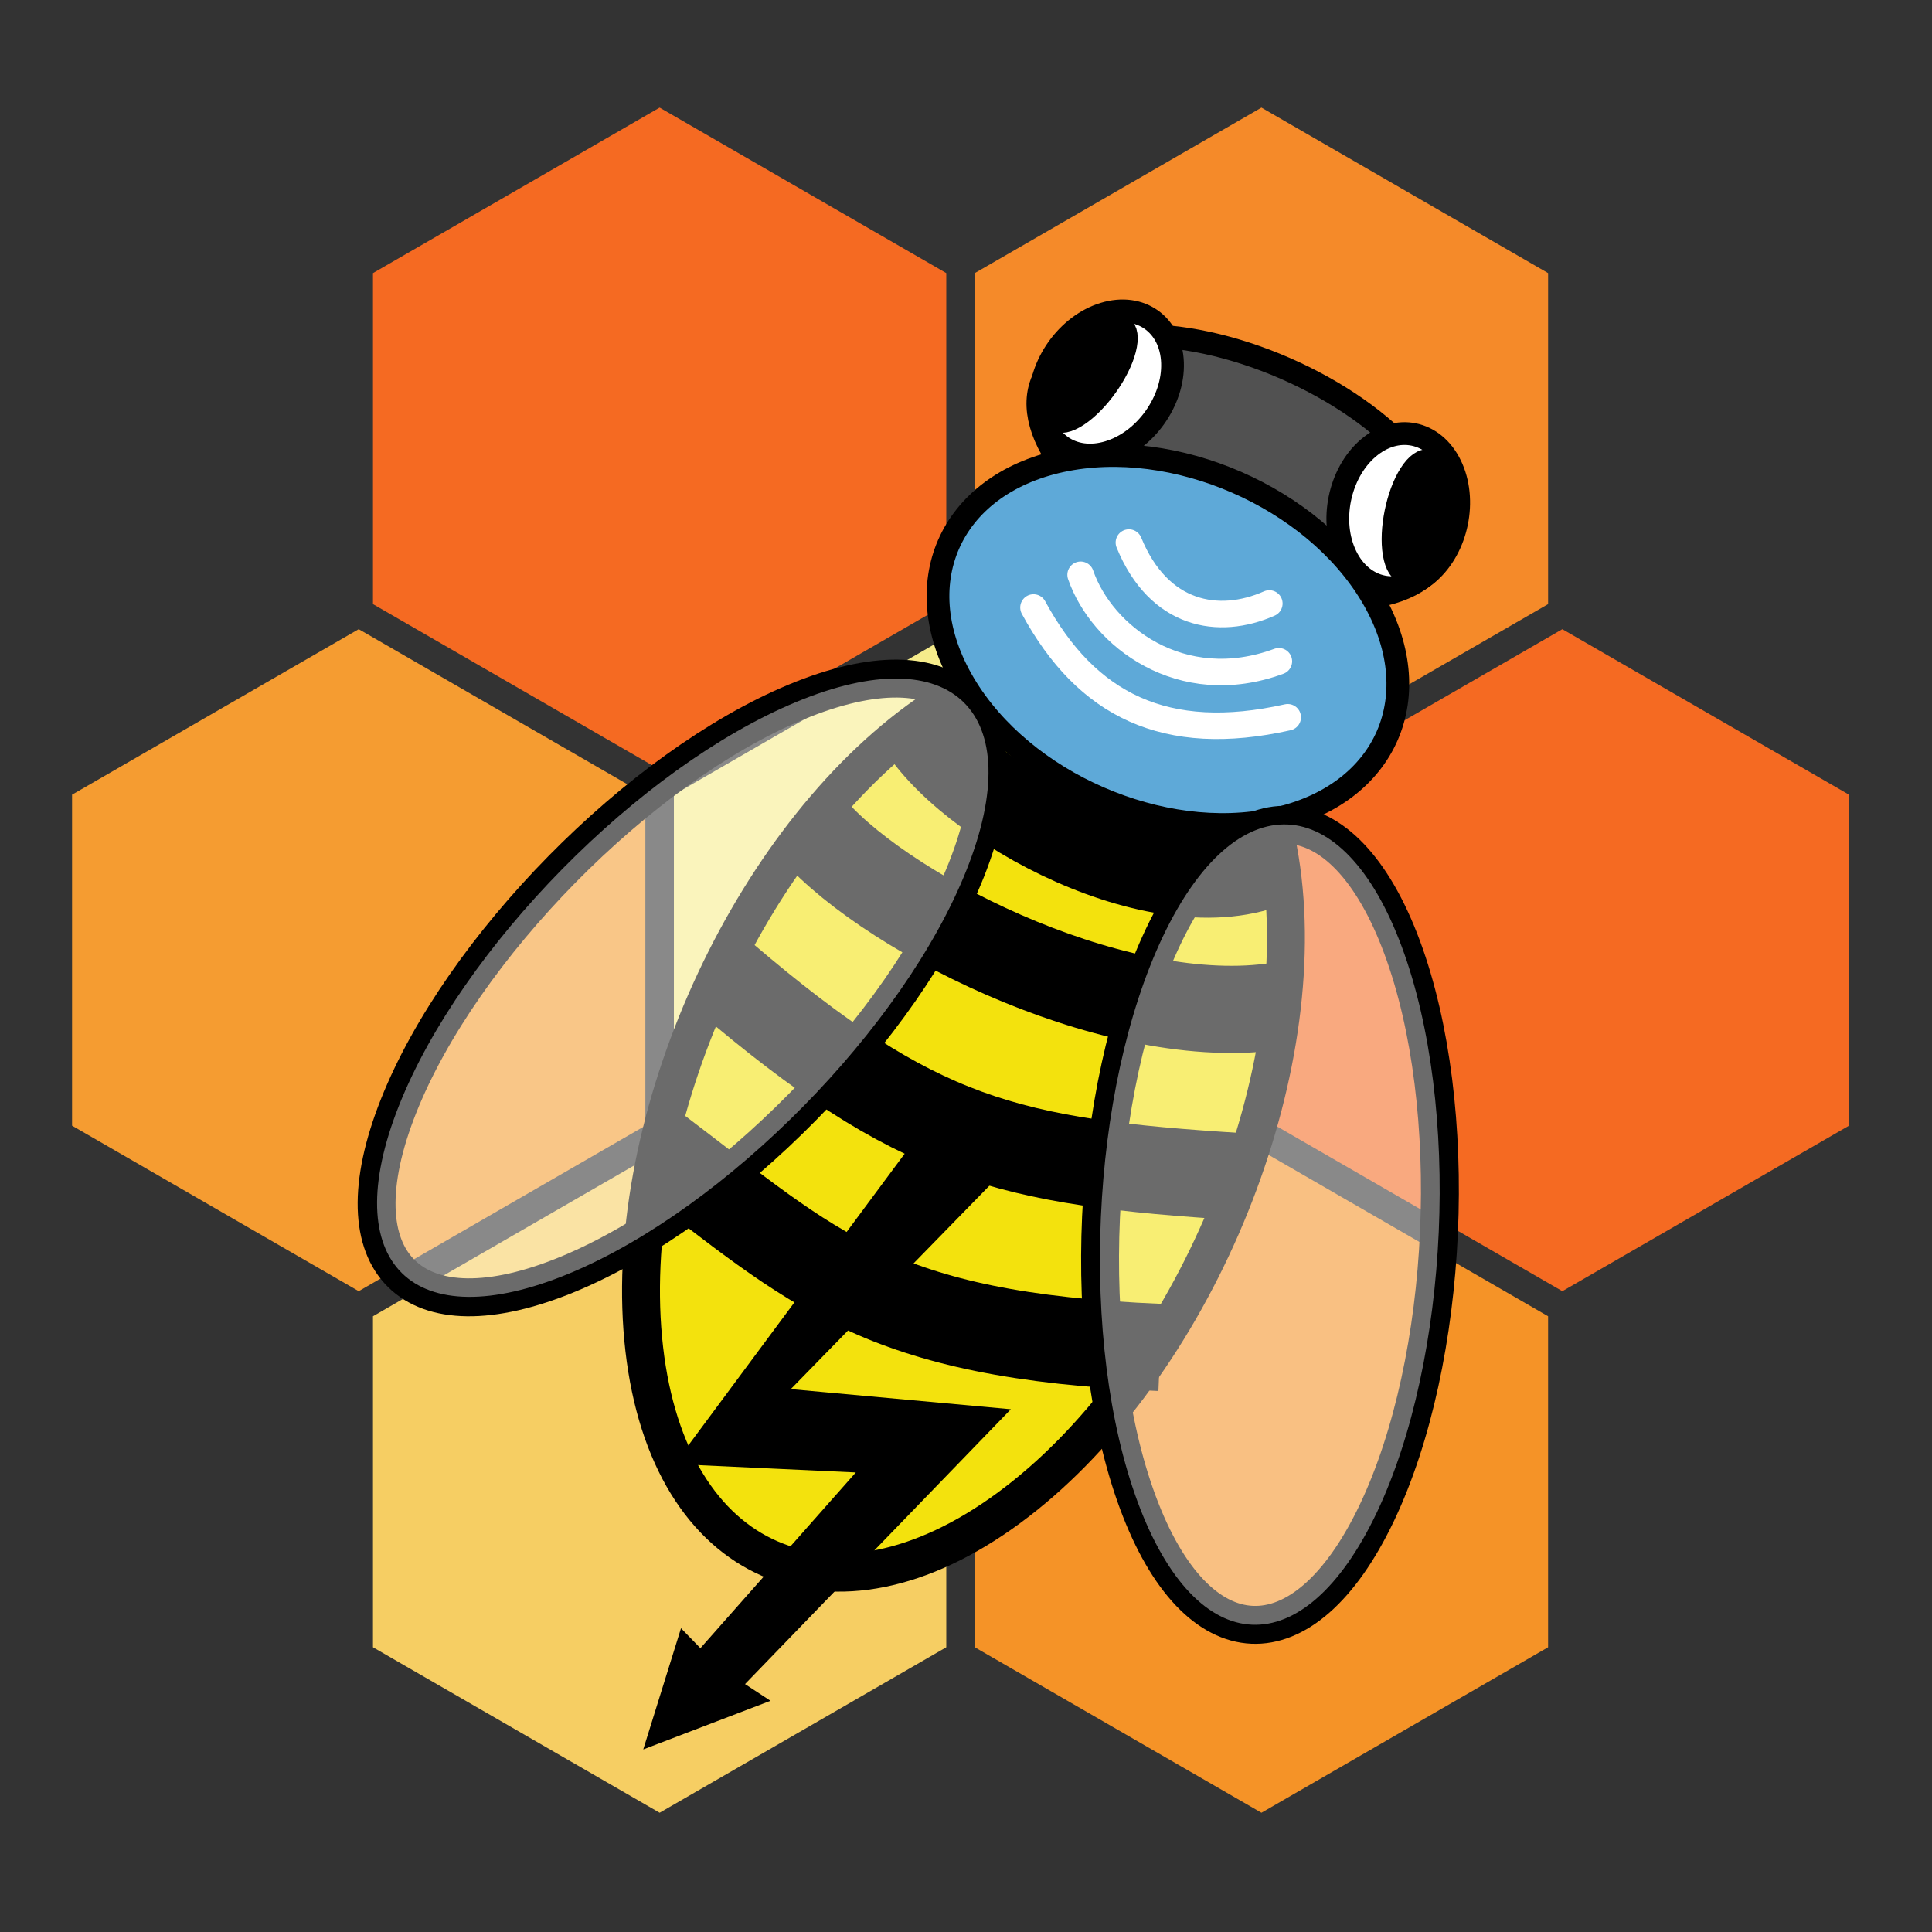
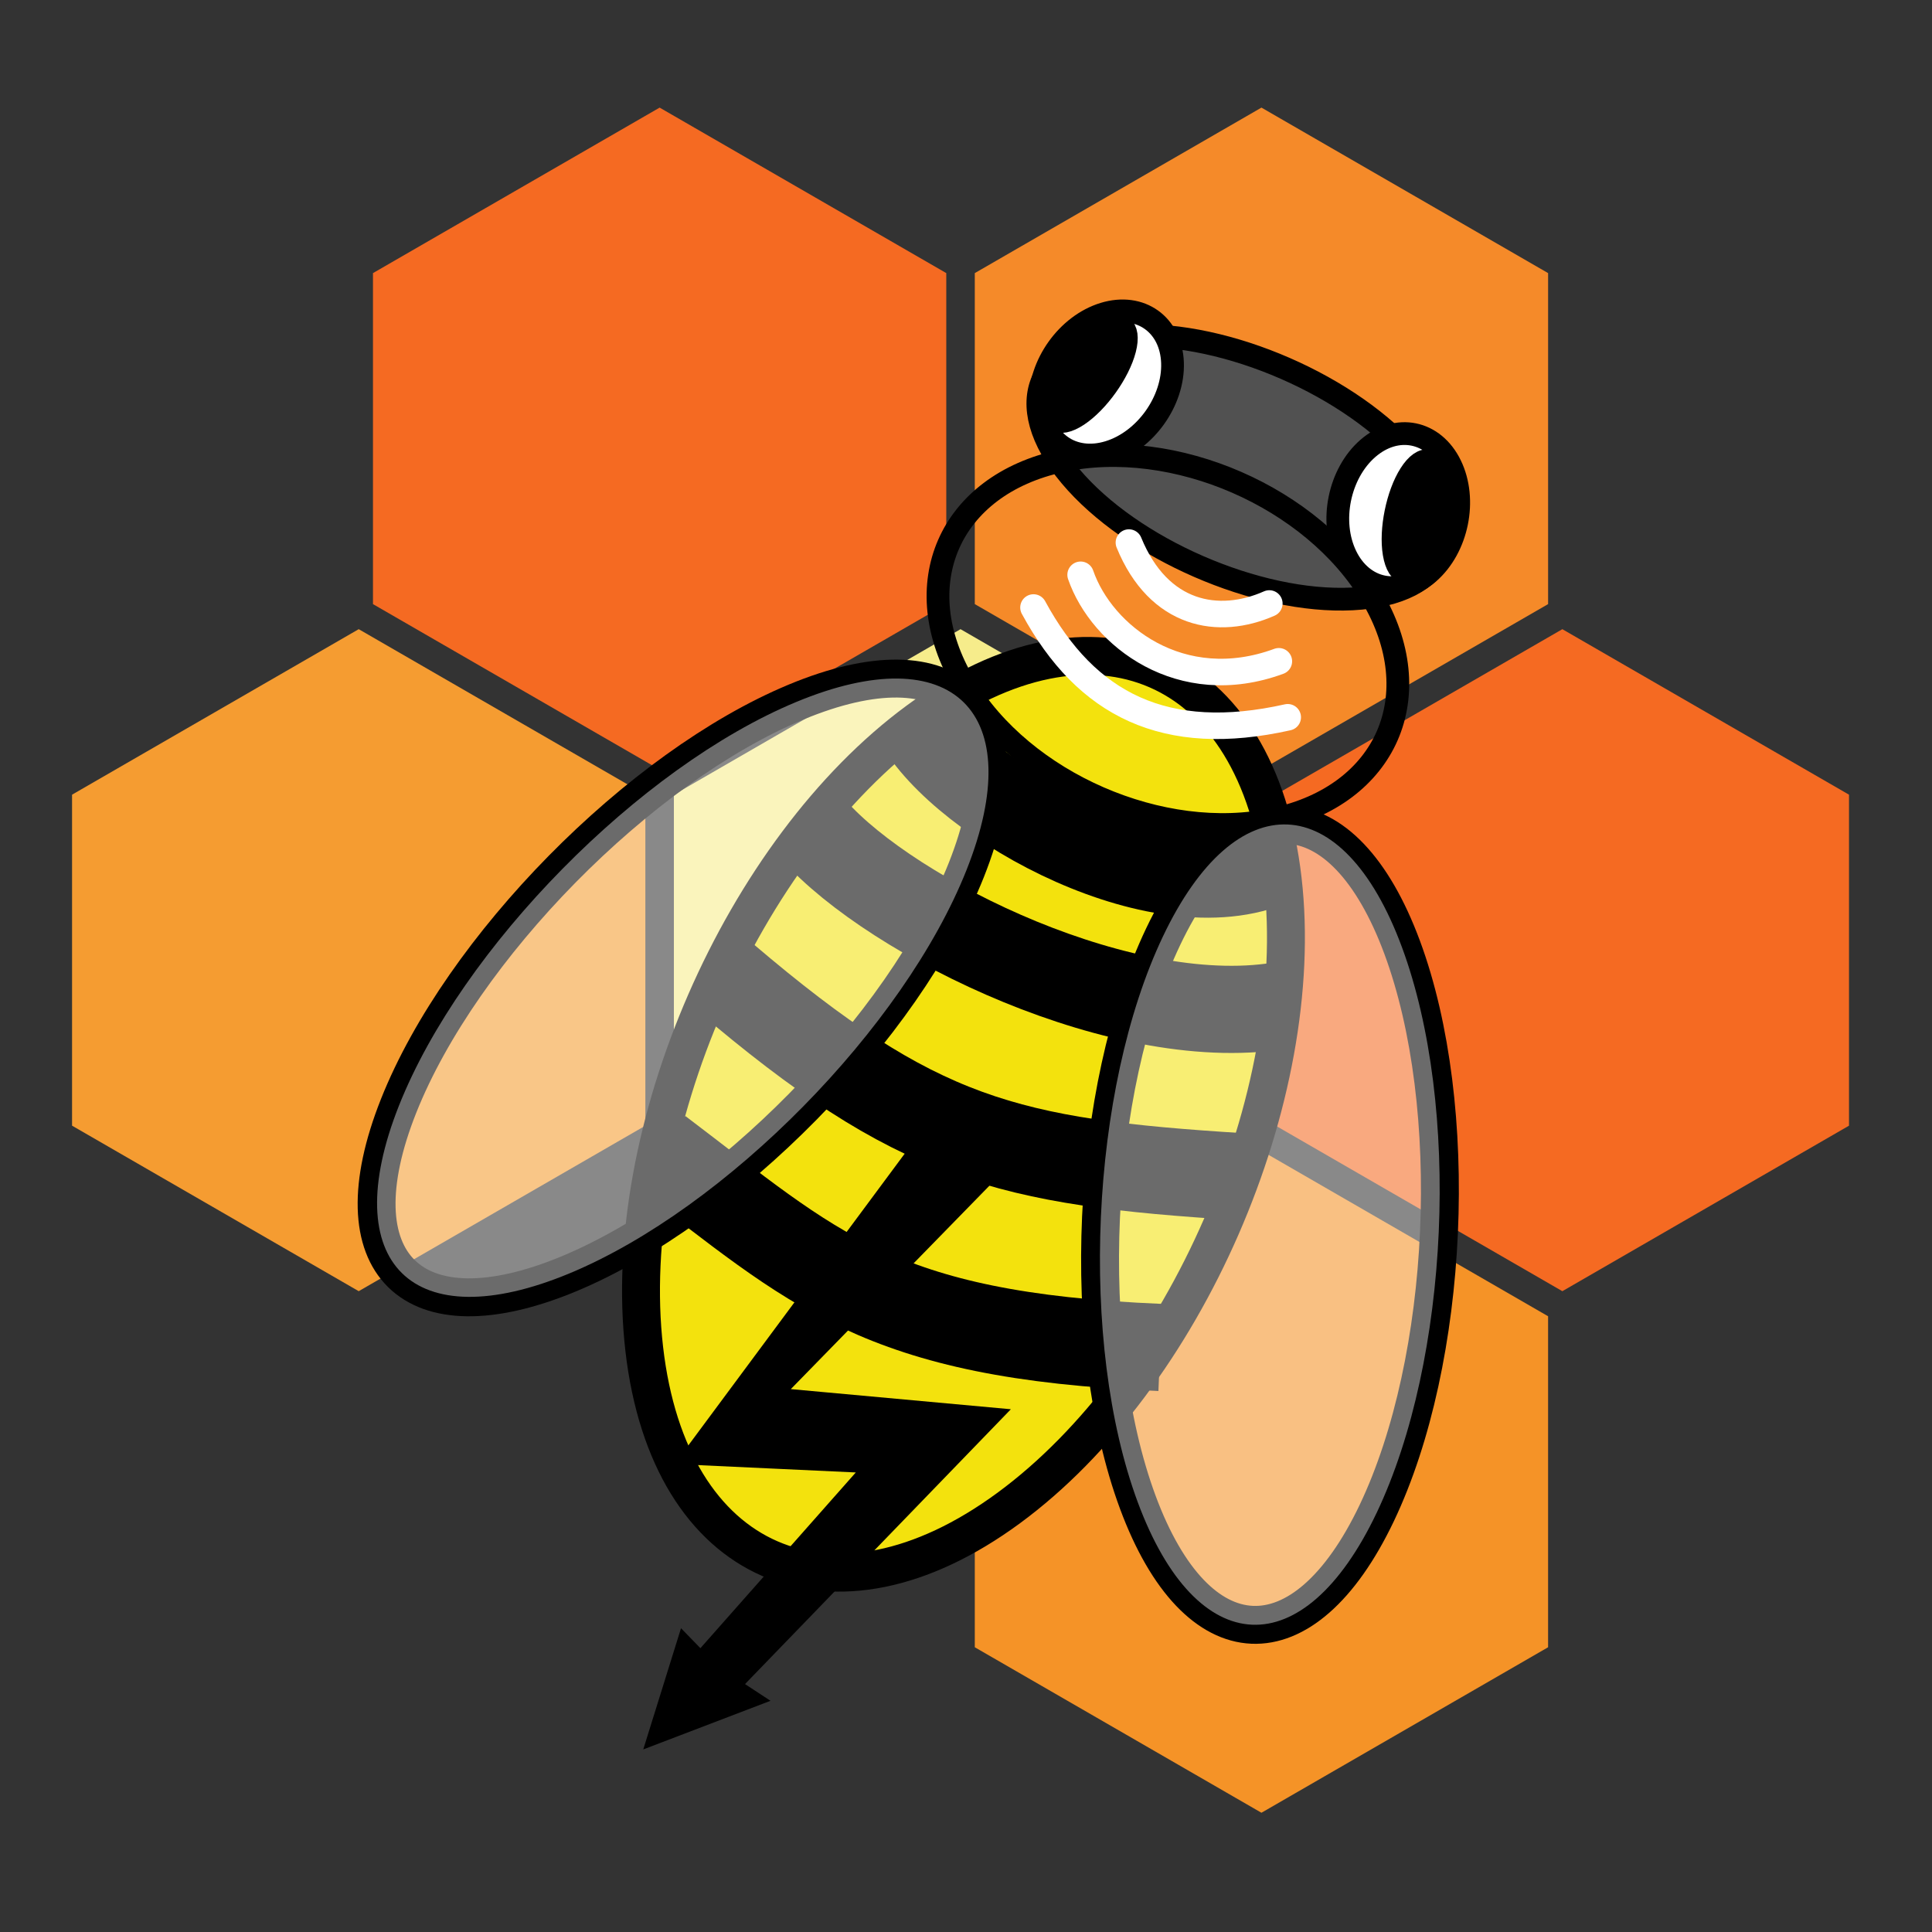
<svg xmlns="http://www.w3.org/2000/svg" xmlns:ns1="http://www.inkscape.org/namespaces/inkscape" xmlns:ns2="http://sodipodi.sourceforge.net/DTD/sodipodi-0.dtd" id="svg3355" version="1.1" ns1:version="0.91 r13725" xml:space="preserve" width="341.25" height="341.25" viewBox="0 0 341.25 341.25" ns2:docname="Babelbee-Logo-light_Orange.svg">
  <rect x="0" y="0" width="341.25" height="341.25" fill="#333333" stroke="none" />
  <defs id="defs3359">
    <clipPath clipPathUnits="userSpaceOnUse" id="clipPath3371">
      <path d="m 38.236,35.85 103.543,0 0,103.543 -103.543,0 0,-103.543 z" id="path3373" ns1:connector-curvature="0" />
    </clipPath>
    <clipPath clipPathUnits="userSpaceOnUse" id="clipPath3381">
      <path d="m 123.276,35.85 103.543,0 0,103.543 -103.543,0 0,-103.543 z" id="path3383" ns1:connector-curvature="0" />
    </clipPath>
    <clipPath clipPathUnits="userSpaceOnUse" id="clipPath3391">
      <path d="m 123.276,183.252 103.543,0 0,103.543 -103.543,0 0,-103.543 z" id="path3393" ns1:connector-curvature="0" />
    </clipPath>
    <clipPath clipPathUnits="userSpaceOnUse" id="clipPath3401">
      <path d="m 80.756,109.551 103.543,0 0,103.543 -103.543,0 0,-103.543 z" id="path3403" ns1:connector-curvature="0" />
    </clipPath>
    <clipPath clipPathUnits="userSpaceOnUse" id="clipPath3411">
      <path d="m 165.796,109.551 103.543,0 0,103.543 -103.543,0 0,-103.543 z" id="path3413" ns1:connector-curvature="0" />
    </clipPath>
    <clipPath clipPathUnits="userSpaceOnUse" id="clipPath3421">
      <path d="m 38.236,183.252 103.543,0 0,103.543 -103.543,0 0,-103.543 z" id="path3423" ns1:connector-curvature="0" />
    </clipPath>
    <clipPath clipPathUnits="userSpaceOnUse" id="clipPath3431">
      <path d="m -4.283,109.551 103.543,0 0,103.543 -103.543,0 0,-103.543 z" id="path3433" ns1:connector-curvature="0" />
    </clipPath>
    <clipPath clipPathUnits="userSpaceOnUse" id="clipPath3441">
      <path d="M 2.538,42.176 225.698,0.6 272.402,251.286 49.242,292.863 2.538,42.176 Z" id="path3443" ns1:connector-curvature="0" />
    </clipPath>
    <clipPath clipPathUnits="userSpaceOnUse" id="clipPath3447">
      <path d="M 2.538,42.176 225.698,0.6 272.402,251.286 49.242,292.863 2.538,42.176 Z" id="path3449" ns1:connector-curvature="0" />
    </clipPath>
    <clipPath clipPathUnits="userSpaceOnUse" id="clipPath3453">
      <path d="m -2.462,-4.4 279.864,0 0,302.263 -279.864,0 0,-302.263 z" id="path3455" ns1:connector-curvature="0" />
    </clipPath>
  </defs>
  <ns2:namedview pagecolor="#ffffff" bordercolor="#666666" borderopacity="1" objecttolerance="10" gridtolerance="10" guidetolerance="10" ns1:pageopacity="0" ns1:pageshadow="2" ns1:window-width="1520" ns1:window-height="1151" id="namedview3357" showgrid="false" ns1:zoom="2.7003413" ns1:cx="155.81206" ns1:cy="183.125" ns1:window-x="97" ns1:window-y="33" ns1:window-maximized="0" ns1:current-layer="g3363" />
  <g id="g3363" ns1:groupmode="layer" ns1:label="Babelbee-Logo-light_Orange" transform="matrix(1.25,0,0,-1.25,0,341.25)">
    <g id="g3365" transform="translate(3.2,-24)" />
    <g id="g3367" transform="translate(3.2,-24)">
      <g id="g3369" clip-path="url(#clipPath3371)">
-         <path d="m 90.008,134.394 40.505,-23.386 0,-46.772 -40.505,-23.386 -40.505,23.386 -1e-5,46.772 40.505,23.386" style="fill:#f6ce63;fill-opacity:1;fill-rule:nonzero;stroke:none" id="path3375" ns1:connector-curvature="0" />
-       </g>
+         </g>
    </g>
    <g id="g3377" transform="translate(3.2,-24)">
      <g id="g3379" clip-path="url(#clipPath3381)">
        <path d="m 175.047,134.394 40.505,-23.386 0,-46.772 -40.505,-23.386 -40.505,23.386 0,46.772 40.505,23.386" style="fill:#f59327;fill-opacity:1;fill-rule:nonzero;stroke:none" id="path3385" ns1:connector-curvature="0" />
      </g>
    </g>
    <g id="g3387" transform="translate(3.2,-24)">
      <g id="g3389" clip-path="url(#clipPath3391)">
        <path d="m 175.048,281.795 40.505,-23.386 0,-46.772 -40.505,-23.386 -40.505,23.386 0,46.772 40.505,23.386" style="fill:#f58a29;fill-opacity:1;fill-rule:nonzero;stroke:none" id="path3395" ns1:connector-curvature="0" />
      </g>
    </g>
    <g id="g3397" transform="translate(3.2,-24)">
      <g id="g3399" clip-path="url(#clipPath3401)">
        <path d="m 132.528,208.094 40.505,-23.386 0,-46.772 -40.505,-23.386 -40.505,23.386 -10e-6,46.772 40.505,23.386" style="fill:#f6ec8b;fill-opacity:1;fill-rule:nonzero;stroke:none" id="path3405" ns1:connector-curvature="0" />
      </g>
    </g>
    <g id="g3407" transform="translate(3.2,-24)">
      <g id="g3409" clip-path="url(#clipPath3411)">
        <path d="m 217.567,208.094 40.505,-23.386 0,-46.772 -40.505,-23.386 -40.505,23.386 0,46.772 40.505,23.386" style="fill:#f56a22;fill-opacity:1;fill-rule:nonzero;stroke:none" id="path3415" ns1:connector-curvature="0" />
      </g>
    </g>
    <g id="g3417" transform="translate(3.2,-24)">
      <g id="g3419" clip-path="url(#clipPath3421)">
        <path d="m 90.008,281.795 40.505,-23.386 0,-46.772 -40.505,-23.386 -40.505,23.386 -1e-5,46.772 40.505,23.386" style="fill:#f56a22;fill-opacity:1;fill-rule:nonzero;stroke:none" id="path3425" ns1:connector-curvature="0" />
      </g>
    </g>
    <g id="g3427" transform="translate(3.2,-24)">
      <g id="g3429" clip-path="url(#clipPath3431)">
        <path d="m 47.488,208.095 40.505,-23.386 0,-46.772 -40.505,-23.386 -40.505,23.386 -7e-6,46.772 40.505,23.386" style="fill:#f59c31;fill-opacity:1;fill-rule:nonzero;stroke:none" id="path3435" ns1:connector-curvature="0" />
      </g>
    </g>
    <g id="g3437" transform="translate(3.2,-24)">
      <g id="g3439" clip-path="url(#clipPath3441)">
        <g id="g3445" clip-path="url(#clipPath3447)">
          <g id="g3451" clip-path="url(#clipPath3453)">
            <path d="m 196.493,232.172 c 8.613,-10.265 4.748,-19.133 -8.631,-19.807 -13.38,-0.674 -31.208,7.1 -39.821,17.365 -8.613,10.265 -4.748,19.133 8.631,19.807 13.38,0.674 31.208,-7.1 39.821,-17.365" style="fill:#515151;fill-opacity:1;fill-rule:nonzero;stroke:none" id="path3457" ns1:connector-curvature="0" />
            <g id="g3459" transform="matrix(0.491,-0.214,-0.214,-0.491,150.213,257.236)">
              <path d="M 97.946,8.353 C 120.352,19.491 120.352,37.548 97.946,48.686 75.539,59.823 39.211,59.823 16.805,48.686 -5.602,37.548 -5.602,19.491 16.805,8.353 39.211,-2.784 75.539,-2.784 97.946,8.353" style="fill:none;stroke:#000000;stroke-width:6;stroke-linecap:round;stroke-linejoin:miter;stroke-miterlimit:10;stroke-dasharray:none;stroke-opacity:1" id="path3461" ns1:connector-curvature="0" />
            </g>
            <path d="m 178.021,172.71 c 3.533,-30.725 -13.794,-70.486 -38.699,-88.808 -24.905,-18.323 -47.959,-8.27 -51.492,22.455 -3.533,30.724 13.794,70.485 38.699,88.808 24.905,18.323 47.959,8.27 51.492,-22.455" style="fill:#f3e20d;fill-opacity:1;fill-rule:nonzero;stroke:none" id="path3463" ns1:connector-curvature="0" />
            <g id="g3465" transform="matrix(0.491,-0.214,-0.214,-0.491,123.88,218.208)">
              <path d="m 126.653,37.453 c 28.974,49.937 28.974,130.9 -10e-5,180.837 -28.973,49.937 -75.949,49.937 -104.922,0 -28.974,-49.937 -28.974,-130.9 -2e-5,-180.837 28.974,-49.937 75.949,-49.937 104.923,-1e-5" style="fill:none;stroke:#000000;stroke-width:10;stroke-linecap:round;stroke-linejoin:miter;stroke-miterlimit:10;stroke-dasharray:none;stroke-opacity:1" id="path3467" ns1:connector-curvature="0" />
            </g>
            <g id="g3469" transform="matrix(0.491,-0.214,-0.214,-0.491,114.662,140.926)">
              <path d="M 23.793,1.88814e-5 46.16,1.742 18.688,74.195 74.035,55.867 l -35.168,94.078 7.555,1.293 -24.215,23.77 -3.441,-31.434 6.516,2.668 L 44.828,85.855 -1.108504e-6,102.961 23.793,1.88814e-5 Z" style="fill:none;stroke:#000000;stroke-width:1;stroke-linecap:butt;stroke-linejoin:miter;stroke-miterlimit:10;stroke-dasharray:none;stroke-opacity:1" id="path3471" ns1:connector-curvature="0" />
            </g>
            <path d="m 126.338,135.834 10.604,-5.643 -28.987,-29.702 31.085,-2.844 -37.392,-38.675 3.431,-2.252 -16.97,-6.491 5.038,16.173 2.627,-2.705 22.516,25.472 -25.66,1.193" style="fill:#000000;fill-opacity:1;fill-rule:nonzero;stroke:none" id="path3473" ns1:connector-curvature="0" />
-             <path d="m 190.593,212.767 c 8.305,-13.982 2.154,-28.098 -13.739,-31.529 -15.893,-3.43 -35.509,5.124 -43.814,19.107 -8.305,13.982 -2.154,28.098 13.739,31.529 15.893,3.43 35.509,-5.124 43.814,-19.107" style="fill:#5ea9d8;fill-opacity:1;fill-rule:nonzero;stroke:none" id="path3475" ns1:connector-curvature="0" />
            <g id="g3477" transform="matrix(0.491,-0.214,-0.214,-0.491,140.55,242.36)">
              <path d="m 107.768,13.296 c 24.653,17.728 24.653,46.472 0,64.2 -24.653,17.728 -64.624,17.728 -89.278,2e-5 -24.653,-17.728 -24.653,-46.472 5e-5,-64.2 24.653,-17.728 64.624,-17.728 89.278,0" style="fill:none;stroke:#000000;stroke-width:6;stroke-linecap:round;stroke-linejoin:miter;stroke-miterlimit:10;stroke-dasharray:none;stroke-opacity:1" id="path3479" ns1:connector-curvature="0" />
            </g>
            <g id="g3481" transform="matrix(0.491,-0.214,-0.214,-0.491,127.292,197.585)">
              <path d="M -1.686535e-6,4.48 C 20.289,20.066 81.242,25.539 102.438,-2.361246e-4" style="fill:none;stroke:#000000;stroke-width:23;stroke-linecap:butt;stroke-linejoin:miter;stroke-miterlimit:10;stroke-dasharray:none;stroke-opacity:1" id="path3483" ns1:connector-curvature="0" />
            </g>
            <g id="g3485" transform="matrix(0.491,-0.214,-0.214,-0.491,113.395,183.46)">
              <path d="M -4.388718e-6,7.59 C 28.398,20.765 97.59,23.992 132.723,-2.692299e-4" style="fill:none;stroke:#000000;stroke-width:23;stroke-linecap:butt;stroke-linejoin:miter;stroke-miterlimit:10;stroke-dasharray:none;stroke-opacity:1" id="path3487" ns1:connector-curvature="0" />
            </g>
            <g id="g3489" transform="matrix(0.491,-0.214,-0.214,-0.491,100.552,161.924)">
              <path d="M -8.531433e-6,6.109 C 63.621,25.402 87.703,21.097 145.793,-2.911355e-4" style="fill:none;stroke:#000000;stroke-width:23;stroke-linecap:butt;stroke-linejoin:miter;stroke-miterlimit:10;stroke-dasharray:none;stroke-opacity:1" id="path3491" ns1:connector-curvature="0" />
            </g>
            <g id="g3493" transform="matrix(0.491,-0.214,-0.214,-0.491,91.051,136.975)">
              <path d="M 8.096842e-6,5.261 C 49.988,17.343 72.137,27.039 141.941,-2.68754e-4" style="fill:none;stroke:#000000;stroke-width:23;stroke-linecap:butt;stroke-linejoin:miter;stroke-miterlimit:10;stroke-dasharray:none;stroke-opacity:1" id="path3495" ns1:connector-curvature="0" />
            </g>
            <g id="g3497" transform="matrix(0.381,-0.376,-0.376,-0.382,115.951,214.533)">
              <path d="m 76.186,30.941 c 17.429,41.255 17.429,108.143 -3e-5,149.398 -17.429,41.255 -45.686,41.255 -63.115,0 -17.429,-41.255 -17.429,-108.143 -10e-6,-149.398 17.429,-41.255 45.686,-41.255 63.115,0" style="fill:none;stroke:#000000;stroke-width:10;stroke-linecap:round;stroke-linejoin:miter;stroke-miterlimit:10;stroke-dasharray:none;stroke-opacity:1" id="path3499" ns1:connector-curvature="0" />
            </g>
            <path d="m 133.384,174.087 c -8.853,-22.299 -33.984,-47.831 -56.132,-57.029 -22.148,-9.197 -32.926,1.423 -24.073,23.722 8.853,22.299 33.984,47.831 56.132,57.029 22.148,9.197 32.926,-1.423 24.073,-23.722" style="fill:#ffffff;fill-opacity:0.42;fill-rule:nonzero;stroke:none" id="path3501" ns1:connector-curvature="0" />
            <g id="g3503" transform="matrix(0.535,-0.024,0.024,0.535,149.843,68.481)">
              <path d="m 76.186,30.941 c 17.429,41.255 17.429,108.143 -3e-5,149.398 -17.429,41.255 -45.686,41.255 -63.115,0 -17.429,-41.255 -17.429,-108.143 10e-6,-149.398 17.429,-41.255 45.686,-41.255 63.115,0" style="fill:none;stroke:#000000;stroke-width:10;stroke-linecap:round;stroke-linejoin:miter;stroke-miterlimit:10;stroke-dasharray:none;stroke-opacity:1" id="path3505" ns1:connector-curvature="0" />
            </g>
            <path d="m 191.329,83.233 c 10.305,21.665 11.899,57.462 3.56,79.955 -8.339,22.492 -23.453,23.163 -33.758,1.497 -10.305,-21.666 -11.899,-57.462 -3.56,-79.955 8.339,-22.492 23.453,-23.163 33.757,-1.497" style="fill:#ffffff;fill-opacity:0.42;fill-rule:nonzero;stroke:none" id="path3507" ns1:connector-curvature="0" />
            <g id="g3509" transform="matrix(0.491,-0.214,-0.214,-0.491,149.496,215.779)">
              <path d="M 57.061,0.024 C 37.185,19.062 11.57,12.57 0,-2.612034e-4" style="fill:none;stroke:#ffffff;stroke-width:7;stroke-linecap:round;stroke-linejoin:miter;stroke-miterlimit:10;stroke-dasharray:none;stroke-opacity:1" id="path3511" ns1:connector-curvature="0" />
            </g>
            <path d="m 162.465,245.732 c 0.183,-5.399 -3.855,-11.053 -9.021,-12.628 -5.165,-1.575 -9.501,1.526 -9.684,6.925 -0.183,5.399 3.855,11.053 9.021,12.628 5.165,1.575 9.501,-1.526 9.684,-6.925" style="fill:#ffffff;fill-opacity:1;fill-rule:nonzero;stroke:none" id="path3513" ns1:connector-curvature="0" />
            <g id="g3515" transform="matrix(0.436,-0.311,-0.311,-0.436,152.643,256.707)">
              <path d="m 26.841,6 c 6.14,8 6.14,20.972 -4e-5,28.972 -6.14,8 -16.095,8 -22.236,0 -6.14,-8 -6.14,-20.972 2e-6,-28.972 6.14,-8 16.095,-8 22.236,3e-6" style="fill:none;stroke:#000000;stroke-width:6;stroke-linecap:round;stroke-linejoin:miter;stroke-miterlimit:10;stroke-dasharray:none;stroke-opacity:1" id="path3517" ns1:connector-curvature="0" />
            </g>
            <path d="m 155.727,247.637 c -0.847,-3.278 -3.825,-7.446 -6.65,-9.31 -2.825,-1.864 -4.429,-0.717 -3.582,2.561 0.847,3.278 3.825,7.446 6.65,9.31 2.825,1.864 4.429,0.717 3.582,-2.561" style="fill:#000000;fill-opacity:1;fill-rule:nonzero;stroke:none" id="path3519" ns1:connector-curvature="0" />
            <g id="g3521" transform="matrix(0.436,-0.311,-0.311,-0.436,152.781,252.657)">
              <path d="m 9.927,4.424 c 2.271,5.898 2.271,15.461 -7e-6,21.359 -2.271,5.898 -5.953,5.898 -8.223,-10e-6 -2.271,-5.898 -2.271,-15.461 8e-6,-21.359 2.271,-5.898 5.953,-5.898 8.223,1.2e-5" style="fill:none;stroke:#000000;stroke-width:6;stroke-linecap:round;stroke-linejoin:miter;stroke-miterlimit:10;stroke-dasharray:none;stroke-opacity:1" id="path3523" ns1:connector-curvature="0" />
            </g>
            <path d="m 190.102,233.648 c -4.079,-3.541 -5.471,-10.349 -3.108,-15.206 2.362,-4.857 7.584,-5.925 11.663,-2.384 4.079,3.541 5.471,10.349 3.108,15.206 -2.362,4.857 -7.584,5.925 -11.663,2.384" style="fill:#ffffff;fill-opacity:1;fill-rule:nonzero;stroke:none" id="path3525" ns1:connector-curvature="0" />
            <g id="g3527" transform="matrix(-0.525,0.107,-0.107,-0.525,204.825,233.919)">
              <path d="m 26.841,6 c 6.14,8 6.14,20.972 -10e-6,28.972 -6.14,8 -16.095,8 -22.236,1e-5 -6.14,-8 -6.14,-20.972 -3.9e-5,-28.972 6.14,-8 16.095,-8 22.236,3e-6" style="fill:none;stroke:#000000;stroke-width:6;stroke-linecap:round;stroke-linejoin:miter;stroke-miterlimit:10;stroke-dasharray:none;stroke-opacity:1" id="path3529" ns1:connector-curvature="0" />
            </g>
            <path d="m 196.084,230.006 c -1.824,-2.852 -2.85,-7.871 -2.292,-11.211 0.558,-3.339 2.49,-3.734 4.314,-0.882 1.824,2.852 2.85,7.872 2.292,11.211 -0.558,3.339 -2.49,3.734 -4.313,0.882" style="fill:#000000;fill-opacity:1;fill-rule:nonzero;stroke:none" id="path3531" ns1:connector-curvature="0" />
            <g id="g3533" transform="matrix(-0.525,0.107,-0.107,-0.525,201.766,231.263)">
              <path d="m 9.927,4.424 c 2.271,5.898 2.271,15.461 1e-6,21.359 -2.271,5.898 -5.953,5.898 -8.223,-10e-6 -2.271,-5.898 -2.271,-15.461 -7e-6,-21.359 2.271,-5.898 5.953,-5.898 8.223,-1.6e-5" style="fill:none;stroke:#000000;stroke-width:6;stroke-linecap:round;stroke-linejoin:miter;stroke-miterlimit:10;stroke-dasharray:none;stroke-opacity:1" id="path3535" ns1:connector-curvature="0" />
            </g>
            <g id="g3537" transform="matrix(0.491,-0.214,-0.214,-0.491,142.89,211.279)">
              <path d="M 73.056,-2.406715e-4 C 46.419,19.48 23.144,18.329 3.151049e-5,0.25" style="fill:none;stroke:#ffffff;stroke-width:7;stroke-linecap:round;stroke-linejoin:miter;stroke-miterlimit:10;stroke-dasharray:none;stroke-opacity:1" id="path3539" ns1:connector-curvature="0" />
            </g>
            <g id="g3541" transform="matrix(0.491,-0.214,-0.214,-0.491,156.334,220.365)">
              <path d="M 40.38,-2.35893e-4 C 30.51,10.756 14.939,14.599 -1.020195e-5,0.065" style="fill:none;stroke:#ffffff;stroke-width:7;stroke-linecap:round;stroke-linejoin:miter;stroke-miterlimit:10;stroke-dasharray:none;stroke-opacity:1" id="path3543" ns1:connector-curvature="0" />
            </g>
          </g>
        </g>
      </g>
    </g>
  </g>
</svg>